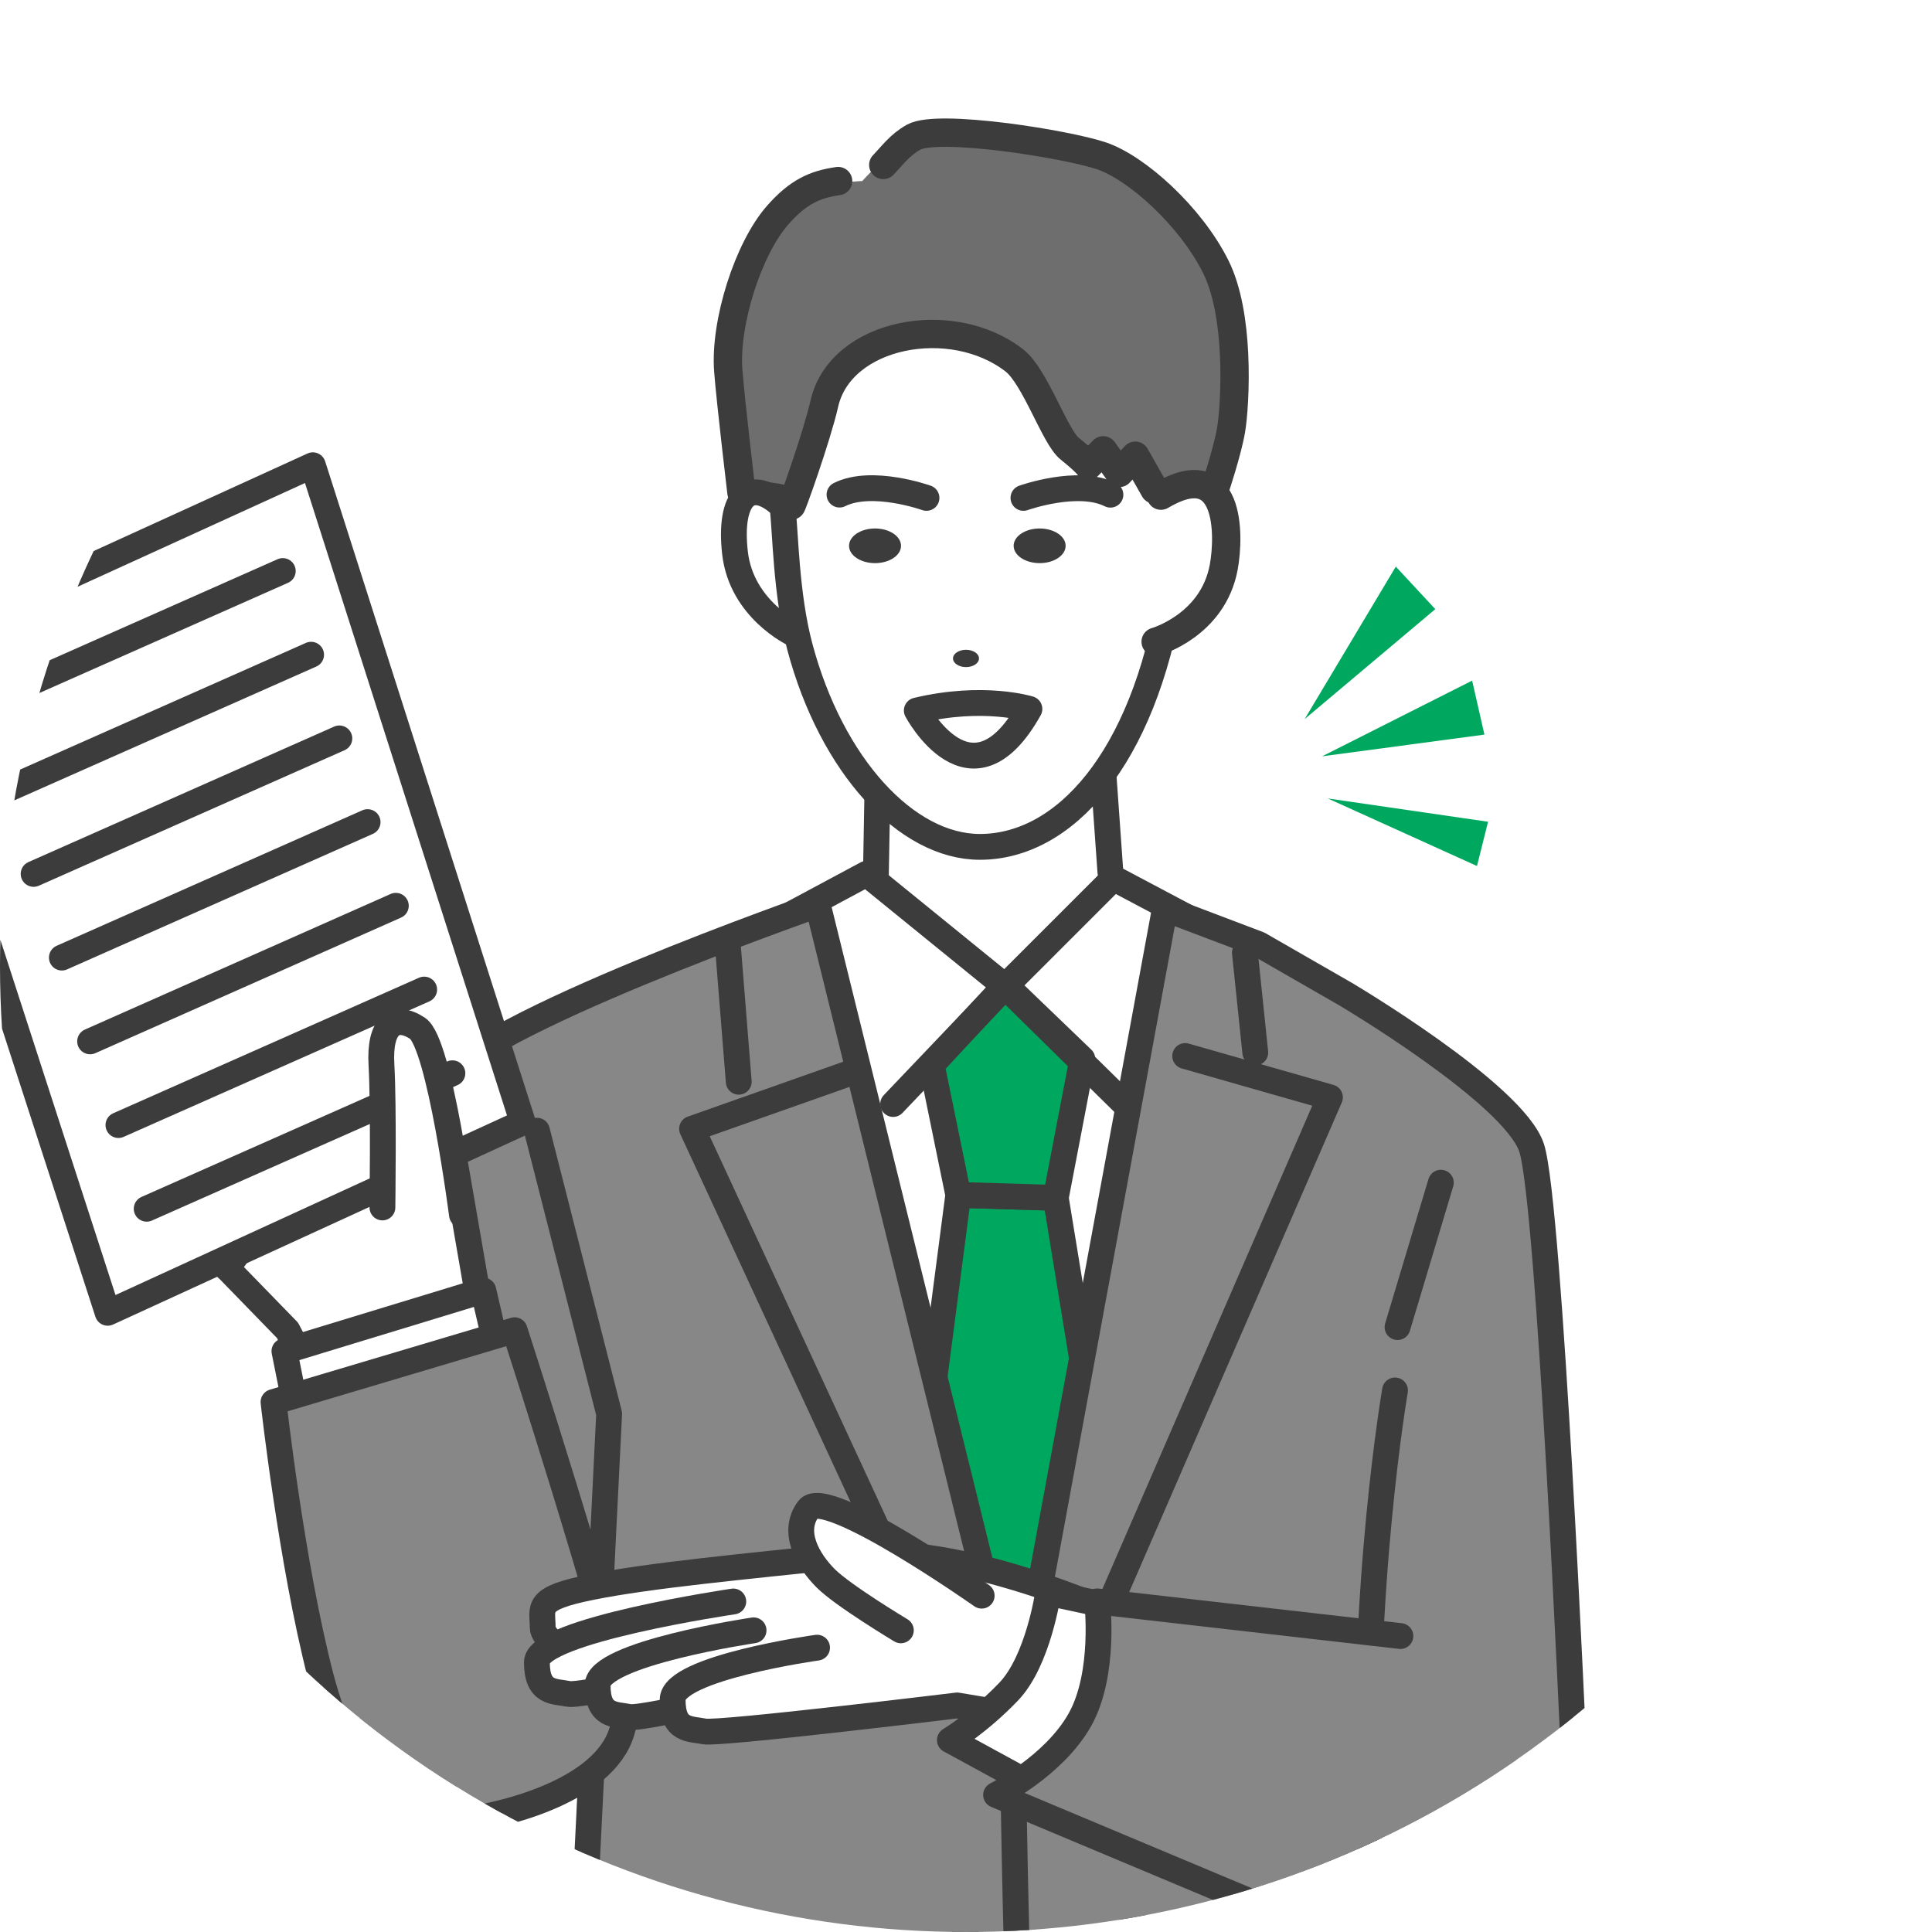
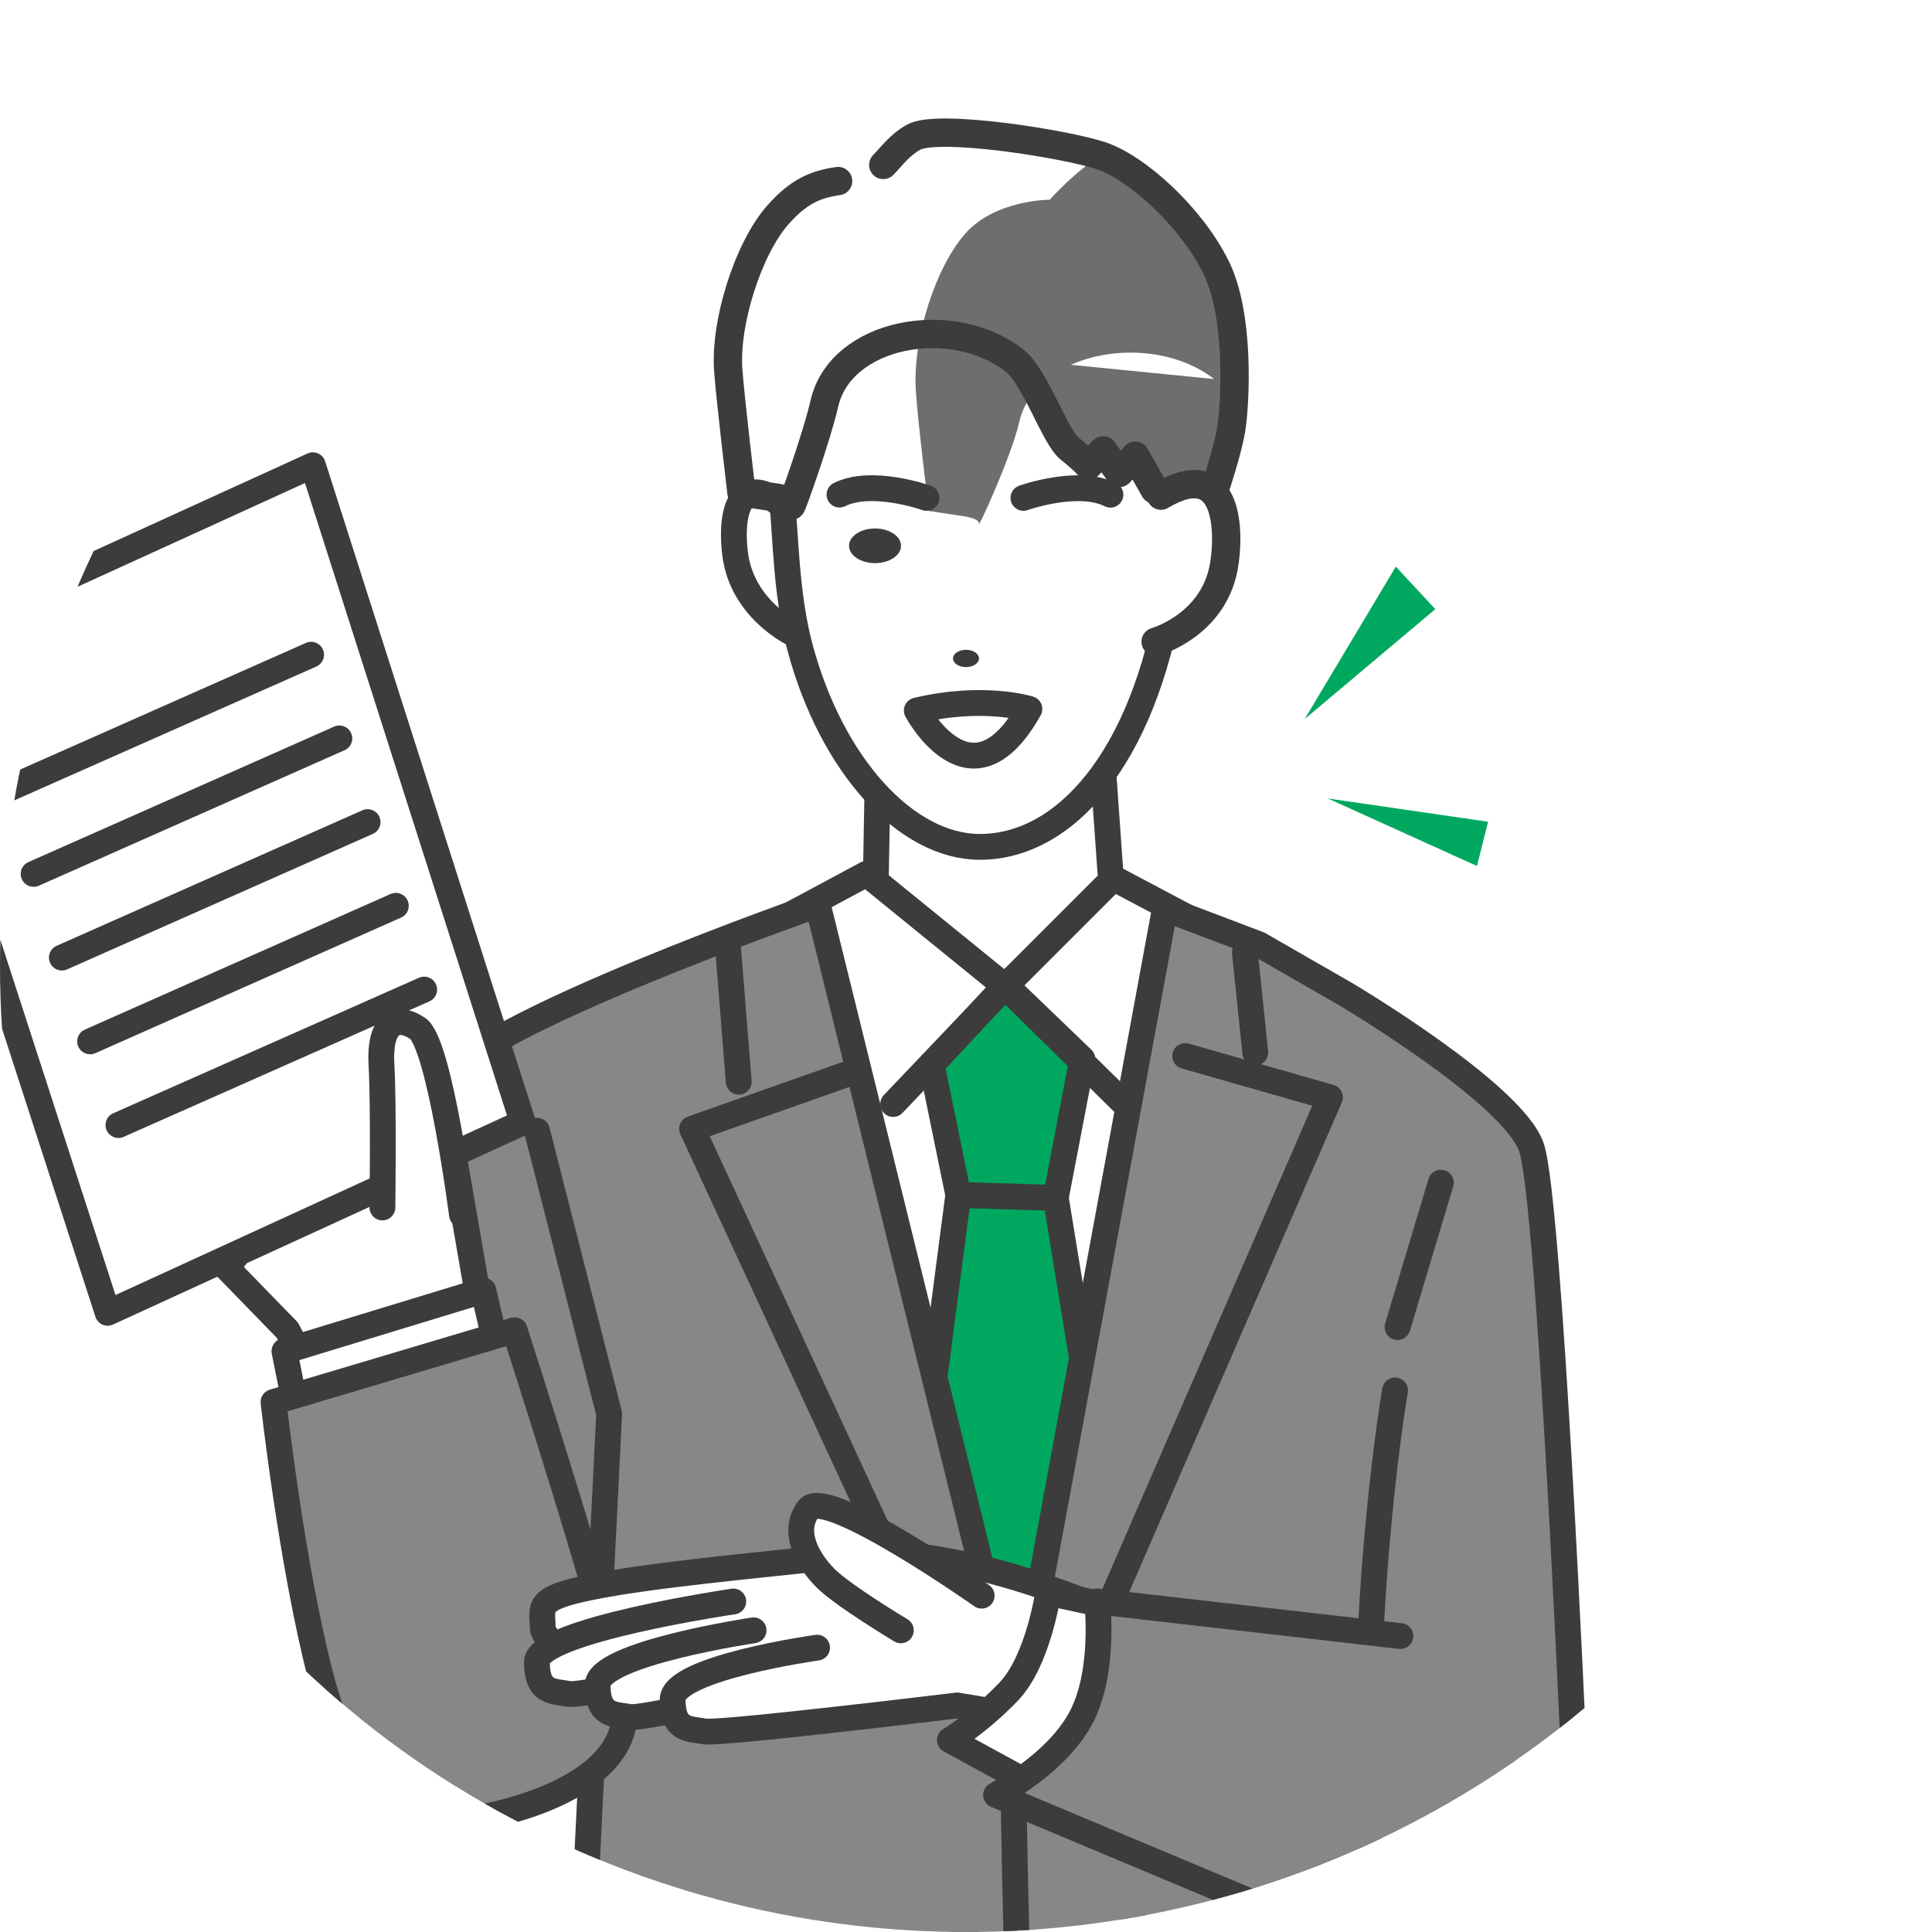
<svg xmlns="http://www.w3.org/2000/svg" id="b" viewBox="0 0 223 223">
  <defs>
    <style>.e,.f,.g{fill:none;}.e,.h,.i,.j{stroke-width:2.98px;}.e,.h,.i,.j,.g{stroke:#3c3c3c;stroke-linecap:round;stroke-linejoin:round;}.f,.k,.l,.m,.n,.o{stroke-width:0px;}.h,.o{fill:#fff;}.k{fill:#6e6e6e;}.l,.i{fill:#00a85f;}.m,.j{fill:#878787;}.g{stroke-width:3.27px;}.n{fill:#3c3c3c;}.p{clip-path:url(#d);}</style>
    <clipPath id="d">
      <circle class="f" cx="111.5" cy="111.5" r="111.5" />
    </clipPath>
  </defs>
  <g id="c">
    <g class="p">
      <rect class="o" x="-49" y="-27" width="393" height="317" />
      <polygon class="h" points="101.37 85.81 100.98 107.64 114.47 122.13 125.98 116.38 130.75 109.63 128.17 100.7 126.58 78.3 101.37 85.81" />
      <polygon class="h" points="83.51 109.71 100.02 100.86 116.02 113.86 128.52 101.36 151.64 113.61 122.02 265.86 83.51 109.71" />
      <polygon class="i" points="110.61 137.92 107.54 161.46 115.72 210.91 127.66 173.73 121.86 138.26 110.61 137.92" />
      <polygon class="i" points="107.54 122.92 110.61 137.92 121.86 138.26 124.93 122.23 116.07 113.71 107.54 122.92" />
      <polyline class="e" points="103.09 127.43 116.02 113.86 130.13 127.74" />
      <path class="m" d="M66.64,207.51l-2.37,77.47s19.43.25,30.31-.07c10.88-.31,20.39-10.73,23.19-22.85,2.8-12.12,1.48-55.07,1.48-55.07l-2.84-11.72-22.02-90.84s-37.77,14.99-43.37,19.85c0,0-3.62,10.71-5.55,44-1.98,34.12-4.57,17.4-3.82,36.9l25,2.33Z" />
      <path class="e" d="M116.64,194.51l-22.25-90.08s-39.96,13.96-43.37,20.53c-3.42,6.57-3.77,14.73-5.04,48.89" />
      <line class="e" x1="84" y1="109" x2="85.27" y2="124.86" />
      <polyline class="e" points="98.94 123.56 79.88 130.29 110.16 195.71" />
      <path class="m" d="M155.29,114.73s16.86,10.16,21.11,16.13c2.42,3.4,4.58,55.65,5.58,73.65.75,13.51-8.67,19.33-8.67,19.33l-19.73,2.26-12.62-50.74,12.96-23.19,1.36-37.45Z" />
-       <polygon class="l" points="152.6 87.3 169.92 78.56 171.34 84.79 152.6 87.3" />
      <polygon class="l" points="153.26 92.16 171.76 94.85 170.48 99.96 153.26 92.16" />
      <polygon class="l" points="150.59 83 161.11 65.4 165.67 70.31 150.59 83" />
      <path class="m" d="M134.46,104.88l-17.57,95.31s-.37,58.15,2.25,65.62c2.62,7.48,8.11,16.41,16.33,17.9,8.22,1.5,25.79.75,25.79.75l-2.13-78.3,3.36-45.6s8.22-26.91,4.11-35.88c-4.11-8.97-21.31-15.7-21.31-15.7l-10.84-4.11Z" />
      <path class="e" d="M161.02,160.49s-3.94,22.84-3,49.74c.94,26.9,3.24,74.24,3.24,74.24,0,0-17.57.75-25.79-.75-8.22-1.5-12.69-7.7-15.31-15.18-2.62-7.48-3.27-68.35-3.27-68.35l17.57-95.31,10.84,4.11,9.99,5.74s19.39,11.47,21.49,17.74c2.09,6.26,4.87,70.05,4.87,70.05" />
      <line class="e" x1="143.69" y1="109.96" x2="144.89" y2="121.49" />
      <polyline class="e" points="136.8 121.89 153.51 126.66 122.55 197.95" />
      <line class="e" x1="161.31" y1="153.18" x2="166.31" y2="136.51" />
      <path class="e" d="M61.98,130.51l8.33,32.67-6.04,121.8s19.43.25,30.31-.07c10.88-.31,22.72-9.93,23.4-31.07" />
      <path class="o" d="M135.98,55.22c0,27.61-9.69,41.99-22.88,41.99-14.75,0-22.88-15.37-22.88-41.99,0-21.06,8.73-36.08,22.88-36.08,12.64,0,22.88,15.02,22.88,36.08Z" />
-       <path class="k" d="M118.5,41.6c2.42,1.88,4.67,8.82,6.39,10.19,1.72,1.37,2.15,1.95,2.15,1.95l1.72-1.76,1.36,2.31,1.29-1.37,3.87,4.3,4.94-.78s1.44-4.3,1.87-6.83c.43-2.54,1.13-13.01-1.78-18.84-2.91-5.83-9.13-11.42-13.21-12.79s-18.85-3.71-21.65-2.15c-2.8,1.56-5.93,5.07-5.93,5.07,0,0-6.31,0-9.75,3.91-3.44,3.9-6.05,12.04-5.72,17.97.2,3.53,1.52,14.05,1.52,14.05l3.72.56s2.18.25,2.05.93c-.14.68,3.78-7.88,4.65-11.73,1.86-8.19,15.26-10.61,22.5-4.99Z" />
+       <path class="k" d="M118.5,41.6c2.42,1.88,4.67,8.82,6.39,10.19,1.72,1.37,2.15,1.95,2.15,1.95l1.72-1.76,1.36,2.31,1.29-1.37,3.87,4.3,4.94-.78s1.44-4.3,1.87-6.83c.43-2.54,1.13-13.01-1.78-18.84-2.91-5.83-9.13-11.42-13.21-12.79c-2.8,1.56-5.93,5.07-5.93,5.07,0,0-6.31,0-9.75,3.91-3.44,3.9-6.05,12.04-5.72,17.97.2,3.53,1.52,14.05,1.52,14.05l3.72.56s2.18.25,2.05.93c-.14.68,3.78-7.88,4.65-11.73,1.86-8.19,15.26-10.61,22.5-4.99Z" />
      <path class="g" d="M135.29,57.22l4.94-.78s1.44-4.3,1.87-6.83c.23-1.34.53-4.88.34-8.78-.17-3.5-.74-7.3-2.12-10.06-2.91-5.83-9.13-11.42-13.21-12.79s-18.85-3.71-21.65-2.15c-1.64.92-2.49,2.16-3.51,3.21" />
      <path class="g" d="M96.74,20.9c-2.68.38-4.6,1.24-6.96,3.91-3.44,3.9-6.14,12.47-5.72,17.97.27,3.53,1.52,14.05,1.52,14.05l3.72.56s2.18.25,2.05.93c-.14.68,2.93-7.88,3.8-11.73,1.86-8.19,14.7-10.61,21.93-4.99,2.42,1.88,4.67,8.82,6.39,10.19,1.72,1.37,2.15,1.95,2.15,1.95l1.72-1.76,1.86,2.61,1.84-1.99,2.21,3.9" />
-       <path class="o" d="M94.84,73.78s-9.25-3.45-10-9.95,2.51-7.26,6.01-5.51" />
      <path class="e" d="M135.1,68.61c-3.14,19-12.24,29.14-22,29.14-8.45,0-17.12-9.35-20.78-23.1-1.61-6.04-1.65-13.27-2-16.19" />
      <path class="e" d="M91.63,73.16s-6.04-2.82-6.79-9.32,1.75-9.12,5.75-5.12" />
      <ellipse class="n" cx="101" cy="63" rx="3" ry="2" />
      <path class="e" d="M106.94,57.47s-6.29-2.25-10.04-.38" />
-       <ellipse class="n" cx="120" cy="63" rx="3" ry="2" />
      <path class="e" d="M118.13,57.47s6.29-2.25,10.04-.37" />
      <ellipse class="n" cx="111.5" cy="76" rx="1.5" ry="1" />
      <path class="h" d="M105.82,82.01s6.29,11.84,13-.18c0,0-5.29-1.66-13,.18Z" />
      <path class="o" d="M132.35,73.42s7.65-3.26,8.9-6.76c1.25-3.5,0-12-6.25-10.75" />
      <path class="g" d="M133.39,74.07s6.61-1.86,7.86-8.61c.69-3.75.75-13-7.25-8.25" />
      <path class="h" d="M26.22,146.39l6.97,7.17c2.67,5.03,5.04,10.44,5.04,10.44l18.33-6.4-3.98-23.01-10.09-10.46-16.29,22.27Z" />
      <polygon class="h" points="-12.14 75.71 36.11 53.7 60.34 129.55 12.43 151.53 -12.14 75.71" />
-       <line class="e" x1="-2.65" y1="81.55" x2="32.64" y2="65.91" />
      <line class="e" x1=".62" y1="91.21" x2="35.91" y2="75.57" />
      <line class="e" x1="3.88" y1="100.87" x2="39.17" y2="85.23" />
      <line class="e" x1="7.14" y1="110.53" x2="42.43" y2="94.89" />
      <line class="e" x1="10.4" y1="120.2" x2="45.69" y2="104.55" />
      <line class="e" x1="13.67" y1="129.86" x2="48.96" y2="114.22" />
-       <line class="e" x1="16.93" y1="139.52" x2="52.22" y2="123.88" />
      <path class="h" d="M53.32,140.21s-2.56-19.84-5.13-21.52-4.43-.44-4.16,4.23c.27,4.67.11,16.45.11,16.45" />
      <polygon class="h" points="32.83 155.96 55.79 148.96 58.06 158.75 34.73 165.46 32.83 155.96" />
      <path class="j" d="M59.4,153.54l-27.83,8.29s2.06,18.56,5.42,31.57,9.7,17.91,17.59,16.55c7.89-1.35,18.79-5.45,17.39-13.67s-12.57-42.74-12.57-42.74Z" />
      <path class="h" d="M124.48,197.35l3.83-11.17s-17.33-8-30-6.67c-12.67,1.33-23.33,2.33-30,3.67-6.67,1.33-5.67,2.33-5.67,4.67s8.67,6.33,13.33,6.67" />
      <path class="h" d="M84.64,184.85s-22.67,3.33-22.67,7,2,3.33,3.67,3.67c1.67.33,23-4.33,23-4.33" />
      <path class="h" d="M86.98,188.18s-18,2.67-18,6.33,2,3.33,3.67,3.67c1.67.33,21-4.33,21-4.33" />
      <path class="h" d="M94.31,190.18s-16.67,2.33-16.67,6,2,3.33,3.67,3.67,29.17-3,29.17-3l9,1.5" />
      <path class="h" d="M113.31,184.18s-18-12.67-20-10c-2,2.67,0,6,2,8s8.67,6,8.67,6" />
      <path class="h" d="M120.98,183.85s-1.13,7.85-4.57,11.42c-3.43,3.58-6.77,5.58-6.77,5.58l11,6s8.33-12.33,9-16.67l.67-4.33-9.33-2Z" />
      <path class="j" d="M181.64,210.18c.33,18.67-23.67,15-31.67,11.67-8-3.33-35-14.67-35-14.67,0,0,6.67-3.33,9.67-8.67,3-5.33,2-13.67,2-13.67l35,4" />
    </g>
  </g>
</svg>